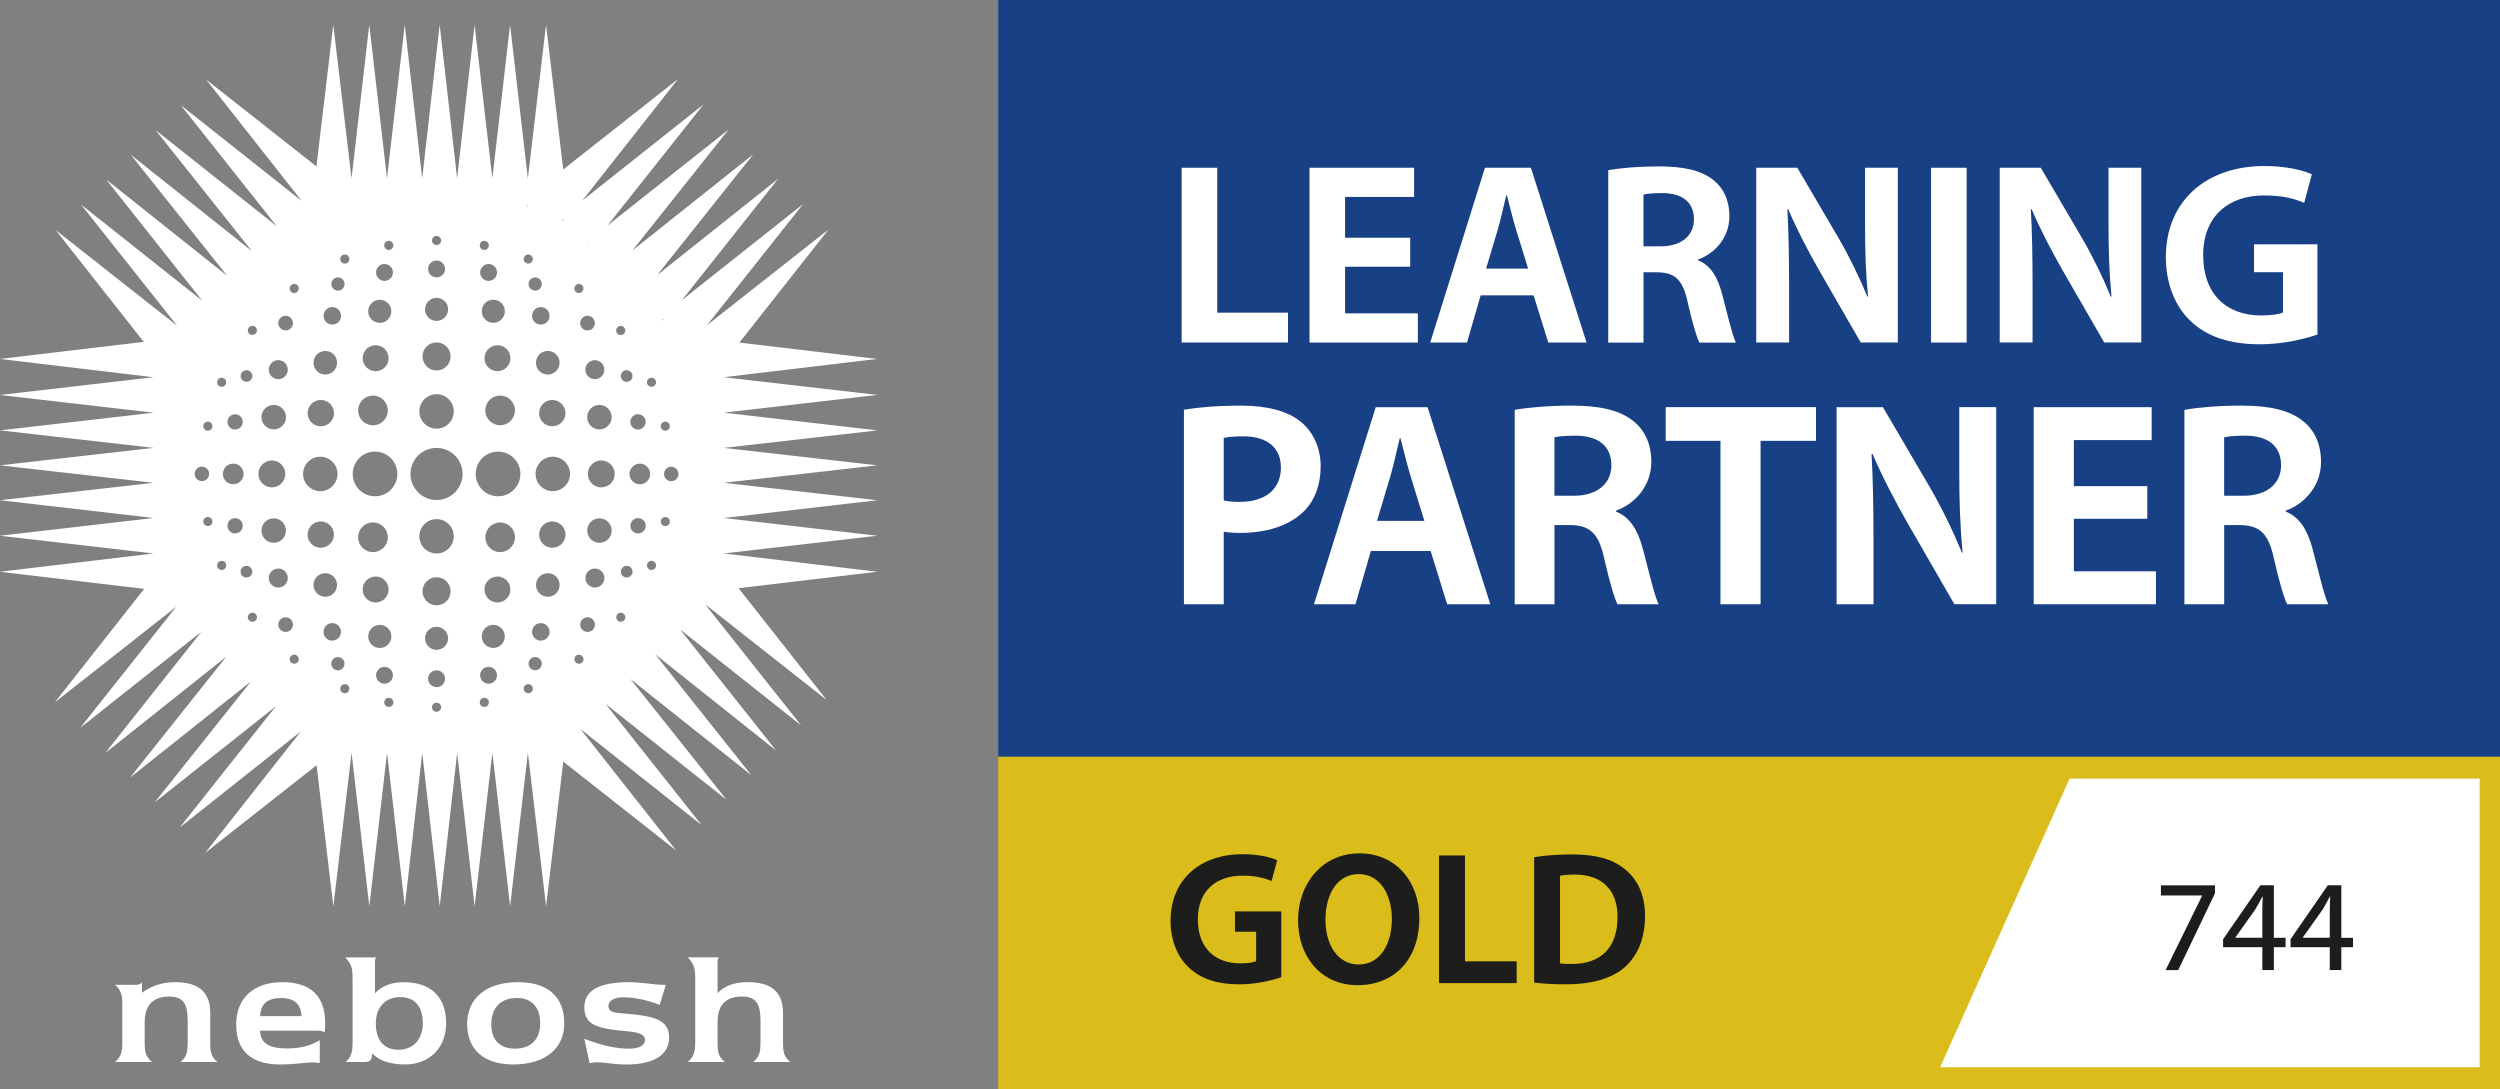
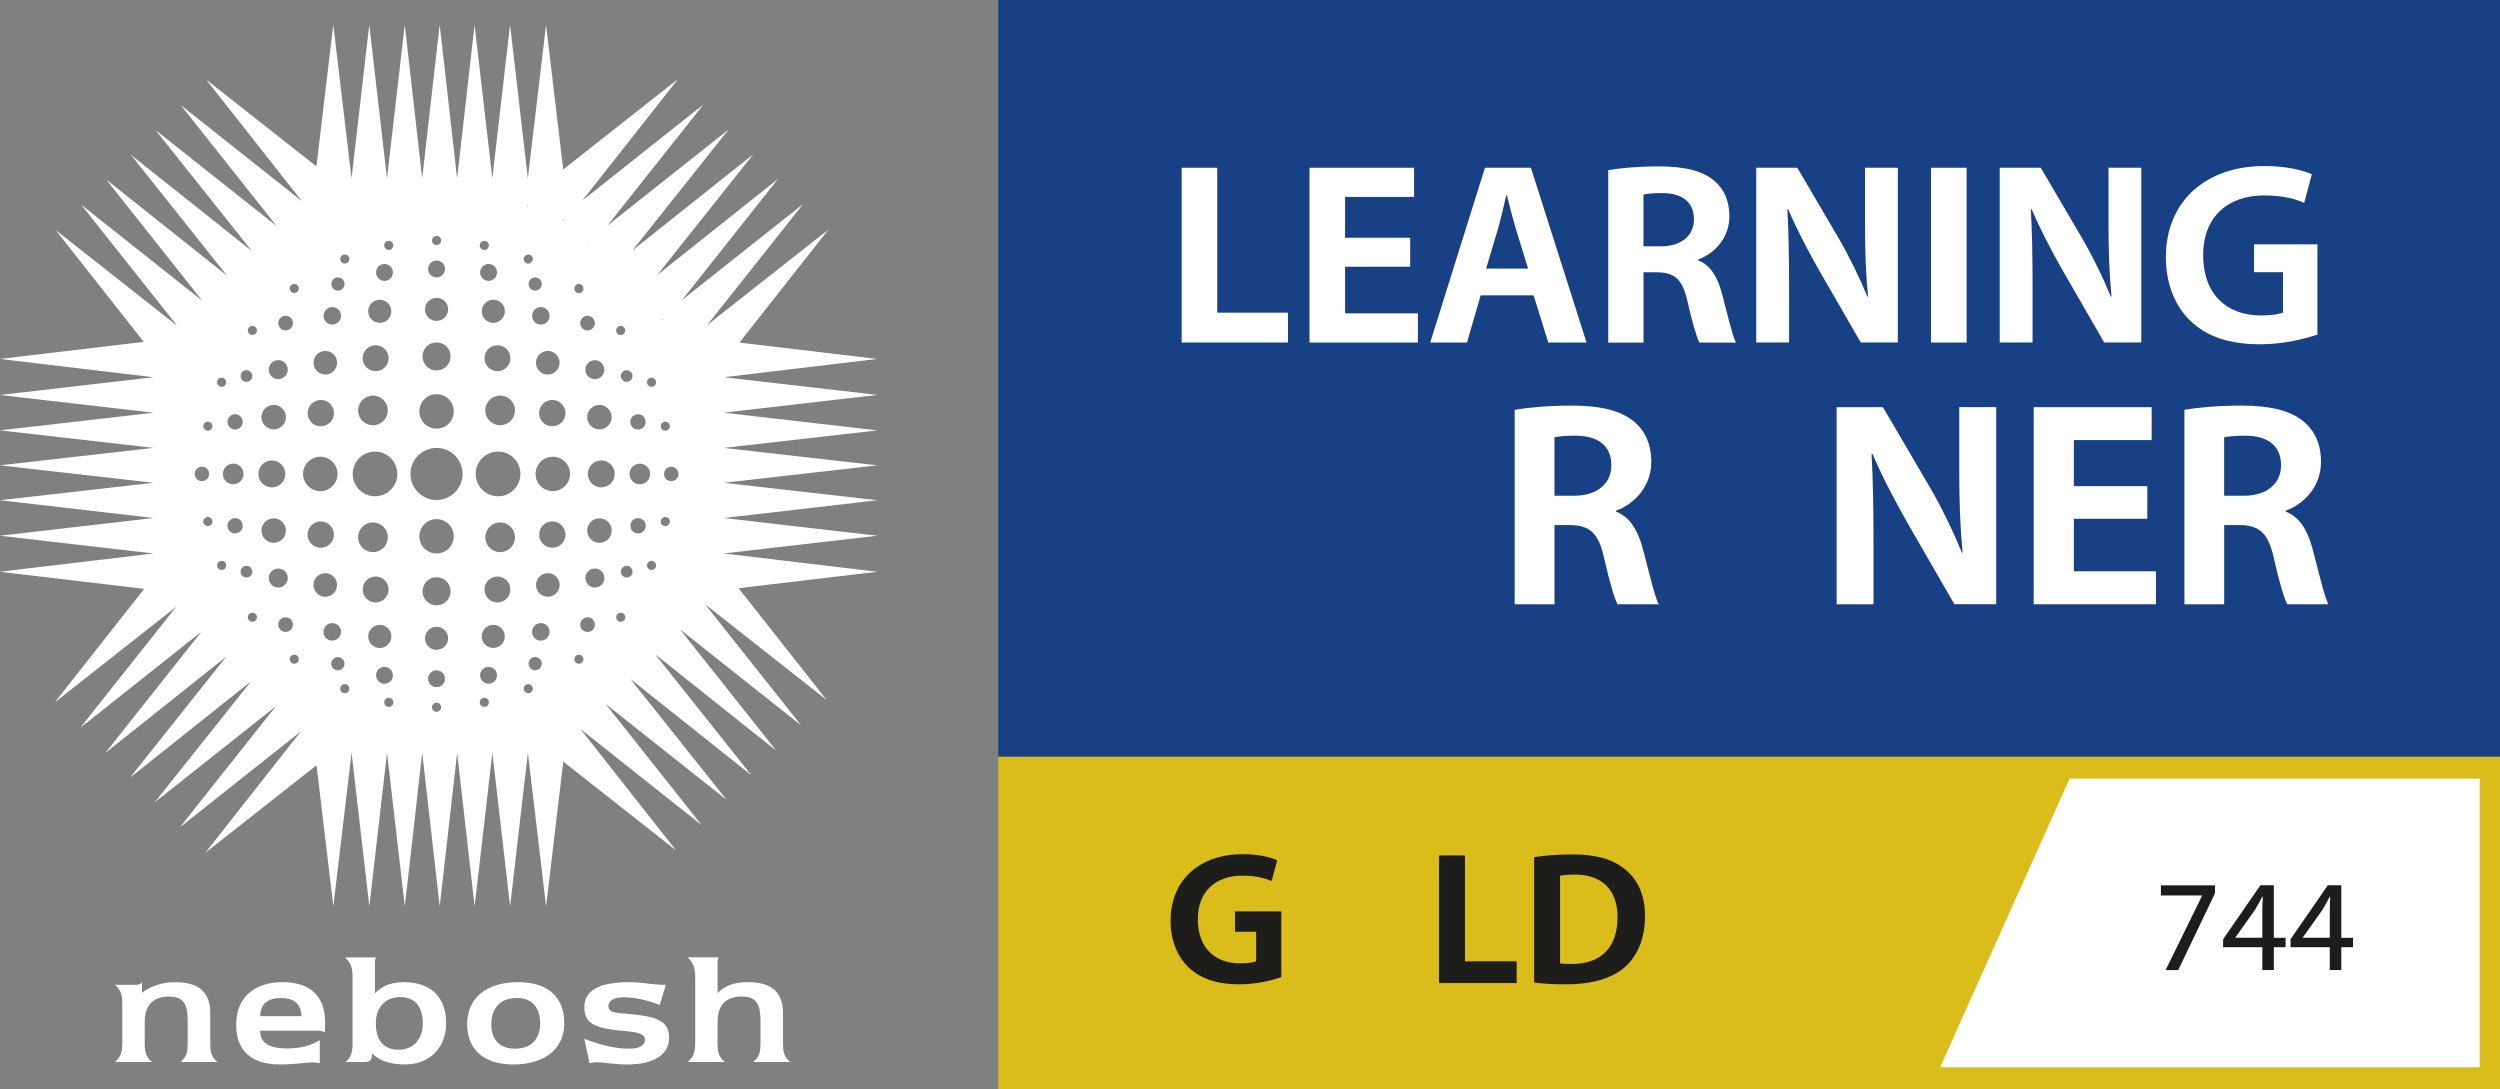
<svg xmlns="http://www.w3.org/2000/svg" id="Layer_2" viewBox="0 0 624.61 272.16">
  <rect x="0" y="0" width="624.61" height="272.16" fill="#808080" stroke="none" />
  <defs>
    <style>.cls-1{fill:#fff;}.cls-2{fill:#184185;}.cls-3{fill:#dabc1b;}.cls-4{fill:#1d1d1b;}</style>
  </defs>
  <g id="Layer_1-2">
    <g>
      <g>
        <path class="cls-1" d="M37.99,265.34h-9.27c1.67-1.41,1.84-2.82,1.84-5.01v-9.27c0-2.24-.18-3.6-1.84-5.01h5.18c.66,0,1.1-.09,1.58-.62v2.6c1.98-1.49,4.7-2.64,8.34-2.64,5.89,0,8.71,2.55,8.71,7.73v7.21c0,2.19,.08,3.61,1.8,5.01h-9.23c1.67-1.41,1.8-2.77,1.8-5.01v-5.13c0-4.09-.88-6.21-4.61-6.21-4.08,0-6.14,2.16-6.14,6.42v4.92c0,2.19,.12,3.61,1.84,5.01" />
        <path class="cls-1" d="M78.07,265.43c-1.71,0-4.43,.52-8.07,.52-7.29,0-10.99-3.46-10.99-10.01s4.39-10.55,11.52-10.55,10.72,3.52,10.72,10.28c0,.75-.04,1.49-.13,2.28-.61-.4-1.19-.44-1.8-.44h-14.33c.04,3.08,2.2,4.44,6.77,4.44,3.07,0,5.62-.57,8.13-2.06v5.72c-.75-.1-1.32-.18-1.81-.18m-2.76-11.56c-.08-2.98-1.8-4.52-5.14-4.52s-5.09,1.49-5.18,4.52h10.33Z" />
        <path class="cls-1" d="M100.84,245.39c6.82,0,10.63,3.7,10.63,10.28,0,6.15-4.26,10.28-10.19,10.28-3.74,0-6.46-.88-8.3-2.76-.09,2.06-.62,2.15-2.52,2.15h-4.12c1.49-1.23,1.75-2.64,1.75-4.92v-16.04c0-2.1-.14-3.46-1.84-5.18h7.82c-.34,.26-.39,.53-.39,.93v8.04c1.71-1.85,4.13-2.77,7.16-2.77m4.79,10.28c0-4.31-2.06-6.56-5.66-6.56s-6.07,2.47-6.07,6.56c0,4.3,2.06,6.59,5.67,6.59s6.06-2.55,6.06-6.59" />
        <path class="cls-1" d="M129.47,245.39c7.43,0,11.51,3.7,11.51,10.28,0,6.2-4.65,10.28-12.74,10.28-7.39,0-11.52-3.73-11.52-10.11s4.66-10.45,12.75-10.45m-6.72,10.58c0,3.88,2.14,6.03,5.93,6.03,4,0,6.28-2.37,6.28-6.33s-2.06-6.33-5.8-6.33c-4.04,0-6.41,2.37-6.41,6.63" />
        <path class="cls-1" d="M157.24,262c2.54,0,3.91-.88,3.91-2.16,0-1.4-1.58-1.93-4.44-2.19-7.21-.62-10.72-1.41-10.72-5.98,0-4.21,3.69-6.28,11.2-6.28,3.22,0,6.07,.66,8.53,.66h.62l-1.5,5.01c-3.16-1.19-6.15-1.89-9.13-1.89-2.38,0-3.7,.93-3.7,2.16,0,1.75,1.84,1.71,4.83,1.97,6.94,.62,10.33,1.59,10.33,5.98,0,4.14-3.69,6.68-10.59,6.68-3.2,0-5.71-.57-7.51-.57-.53,0-1.1,.09-1.76,.26l-1.32-6.11c4.18,1.63,7.92,2.47,11.25,2.47" />
        <path class="cls-1" d="M179.29,260.81c0,1.75,.09,3.07,1.8,4.52h-9.28c1.54-1.23,1.89-2.64,1.89-5.01v-15.96c0-2.28-.31-3.6-1.89-5.18h7.82c-.31,.31-.35,.71-.35,1.19v7.78c1.45-1.58,3.74-2.77,7.51-2.77,5.98,0,8.84,2.5,8.84,7.73v7.21c0,2.19,.08,3.61,1.8,5.01h-9.22c1.67-1.41,1.8-2.77,1.8-5.01v-5.13c0-4.09-.89-6.21-4.62-6.21-4.13,0-6.11,2.16-6.11,6.42v5.41Z" />
        <path class="cls-1" d="M180.8,94.25l38.38-4.57-34.44-4.09,22.26-28.25-30.35,23.91,24-30.27-30.27,24,24-30.27-30.22,24.05,24.06-30.23-30.23,24.06,24.05-30.23-30.27,24,24-30.27-30.27,24.01,23.91-30.36-28.69,22.6-4.29-36.14-4.55,38.38-4.44-38.38-4.43,38.38-4.44-38.38-4.36,38.38-4.36-38.38-4.37,38.38-4.35-38.38-4.44,38.38-4.43-38.38-4.43,38.38-4.56-38.38-4.21,35.39-27.55-21.71,23.9,30.36-30.27-24,24,30.27-30.27-24.01,24.05,30.22-30.22-24.04,24.05,30.22-30.22-24.05,24,30.27-30.27-24,24.01,30.27L13.91,57.48l22.01,27.94L0,89.68l38.38,4.57L0,98.68l38.38,4.43L0,107.53l38.38,4.37L0,116.26l38.38,4.36L0,124.98l38.38,4.44L0,133.85l38.38,4.43L0,142.85l36.02,4.27-22.33,28.36,30.36-23.91-24,30.27,30.27-24-24,30.27,30.22-24.05-24.05,30.22,30.22-24.04-24.05,30.21,30.27-24-24.01,30.27,30.27-24-23.91,30.36,27.81-21.9,4.19,35.27,4.56-38.37,4.43,38.37,4.43-38.37,4.44,38.37,4.35-38.37,4.37,38.37,4.36-38.37,4.36,38.37,4.44-38.37,4.43,38.37,4.44-38.37,4.55,38.37,4.29-36.17,28.19,22.2-23.91-30.36,30.27,24-23.99-30.26,30.26,23.99-24.05-30.22,30.22,24.05-24.04-30.22,30.22,24.05-24-30.27,30.26,23.99-24-30.26,30.36,23.9-21.99-27.91,34.68-4.11-38.38-4.57,38.38-4.43-38.38-4.43,38.38-4.44-38.38-4.36,38.38-4.36-38.38-4.36,38.38-4.37-38.38-4.43,38.38-4.43-38.38-4.43Zm-109.44-15.36c1.01,0,1.83,.82,1.83,1.84s-.82,1.82-1.83,1.82-1.84-.81-1.84-1.82,.82-1.84,1.84-1.84m-1.84,11.09c1.32,0,2.38,1.07,2.38,2.38s-1.06,2.37-2.38,2.37-2.37-1.06-2.37-2.37,1.06-2.38,2.37-2.38m-1.13,11.18c1.69,0,3.06,1.37,3.06,3.06s-1.37,3.06-3.06,3.06-3.06-1.37-3.06-3.06,1.37-3.06,3.06-3.06m-6.81-8.68c.82,0,1.47,.65,1.47,1.46s-.65,1.46-1.47,1.46-1.46-.65-1.46-1.46,.65-1.46,1.46-1.46m-2.84,11.01c1.06,0,1.91,.85,1.91,1.91s-.85,1.92-1.91,1.92-1.91-.86-1.91-1.92,.85-1.91,1.91-1.91m-3.36-9.12c.63,0,1.14,.51,1.14,1.13s-.5,1.14-1.14,1.14-1.14-.5-1.14-1.14,.51-1.13,1.14-1.13m-6.73,24.03c0-.99,.8-1.8,1.8-1.8s1.8,.81,1.8,1.8-.8,1.81-1.8,1.81-1.8-.8-1.8-1.81m3.29,13.04c-.63,0-1.15-.52-1.15-1.14s.52-1.14,1.15-1.14,1.13,.5,1.13,1.14-.5,1.14-1.13,1.14m0-23.83c-.63,0-1.15-.5-1.15-1.14s.52-1.13,1.15-1.13,1.13,.5,1.13,1.13-.5,1.14-1.13,1.14m3.44,34.8c-.63,0-1.14-.51-1.14-1.14s.51-1.14,1.14-1.14,1.14,.5,1.14,1.14-.5,1.14-1.14,1.14m.31-24c0-1.42,1.16-2.58,2.59-2.58s2.58,1.16,2.58,2.58-1.15,2.58-2.58,2.58-2.59-1.16-2.59-2.58m3.05,14.87c-1.06,0-1.91-.85-1.91-1.91s.85-1.92,1.91-1.92,1.91,.86,1.91,1.92-.85,1.91-1.91,1.91m1.37,9.55c0-.81,.65-1.46,1.46-1.46s1.47,.65,1.47,1.46-.65,1.46-1.47,1.46-1.46-.66-1.46-1.46m2.95,12.52c-.63,0-1.15-.51-1.15-1.13s.52-1.14,1.15-1.14,1.14,.5,1.14,1.14-.52,1.13-1.14,1.13m0-71.67c-.63,0-1.15-.5-1.15-1.13s.52-1.14,1.15-1.14,1.14,.51,1.14,1.14-.52,1.13-1.14,1.13m4.86,31.37c1.86,0,3.36,1.5,3.36,3.36s-1.5,3.36-3.36,3.36-3.36-1.5-3.36-3.36,1.5-3.36,3.36-3.36m-2.6,17.51c0-1.69,1.37-3.06,3.06-3.06s3.06,1.37,3.06,3.06-1.37,3.06-3.06,3.06-3.06-1.37-3.06-3.06m1.83,11.86c0-1.31,1.06-2.37,2.37-2.37s2.38,1.07,2.38,2.37-1.06,2.38-2.38,2.38-2.37-1.07-2.37-2.38m2.37,11.64c0-1.02,.82-1.83,1.84-1.83s1.83,.81,1.83,1.83-.82,1.83-1.83,1.83-1.84-.82-1.84-1.83m3.99,9.78c-.63,0-1.14-.5-1.14-1.13s.51-1.14,1.14-1.14,1.14,.51,1.14,1.14-.5,1.13-1.14,1.13m0-92.63c-.63,0-1.14-.51-1.14-1.14s.51-1.13,1.14-1.13,1.14,.5,1.14,1.13-.5,1.14-1.14,1.14m10.93-3.9c.91,0,1.65,.74,1.65,1.65s-.74,1.66-1.65,1.66-1.66-.74-1.66-1.66,.74-1.65,1.66-1.65m-1.41,7.41c1.2,0,2.19,.98,2.19,2.19s-.99,2.19-2.19,2.19-2.19-.98-2.19-2.19,.98-2.19,2.19-2.19m-1.75,10.96c1.63,0,2.94,1.32,2.94,2.95s-1.32,2.96-2.94,2.96-2.95-1.32-2.95-2.96,1.32-2.95,2.95-2.95m-1.14,12.25c1.83,0,3.31,1.47,3.31,3.29s-1.48,3.29-3.31,3.29-3.28-1.48-3.28-3.29,1.48-3.29,3.28-3.29m-.11,14.18c2.37,0,4.3,1.93,4.3,4.3s-1.93,4.31-4.3,4.31-4.31-1.93-4.31-4.31,1.93-4.3,4.31-4.3m-3.18,19.46c0-1.82,1.48-3.29,3.28-3.29s3.31,1.47,3.31,3.29-1.48,3.29-3.31,3.29-3.28-1.47-3.28-3.29m1.47,12.59c0-1.63,1.32-2.95,2.95-2.95s2.94,1.32,2.94,2.95-1.32,2.94-2.94,2.94-2.95-1.32-2.95-2.94m2.5,11.71c0-1.21,.98-2.19,2.19-2.19s2.19,.98,2.19,2.19-.99,2.19-2.19,2.19-2.19-.98-2.19-2.19m1.94,7.95c0-.91,.74-1.65,1.66-1.65s1.65,.74,1.65,1.65-.74,1.66-1.65,1.66-1.66-.74-1.66-1.66m3.39,7.39c-.63,0-1.15-.52-1.15-1.14s.52-1.14,1.15-1.14,1.13,.5,1.13,1.14-.5,1.14-1.13,1.14m0-107.35c-.63,0-1.15-.5-1.15-1.13s.52-1.14,1.15-1.14,1.13,.5,1.13,1.14-.5,1.13-1.13,1.13m10.98-5.69c.63,0,1.14,.51,1.14,1.14s-.51,1.15-1.14,1.15-1.14-.51-1.14-1.15,.51-1.14,1.14-1.14m-1.07,5.79c1.17,0,2.11,.94,2.11,2.11s-.94,2.11-2.11,2.11-2.1-.94-2.1-2.11,.93-2.11,2.1-2.11m-1.18,8.94c1.59,0,2.89,1.28,2.89,2.88s-1.29,2.89-2.89,2.89-2.89-1.29-2.89-2.89,1.29-2.88,2.89-2.88m-1.03,11.36c1.79,0,3.24,1.45,3.24,3.24s-1.45,3.24-3.24,3.24-3.24-1.45-3.24-3.24,1.45-3.24,3.24-3.24m-.67,12.58c2.05,0,3.71,1.66,3.71,3.71s-1.66,3.71-3.71,3.71-3.71-1.66-3.71-3.71,1.66-3.71,3.71-3.71m-3.71,35.4c0-2.05,1.66-3.71,3.71-3.71s3.71,1.66,3.71,3.71-1.66,3.71-3.71,3.71-3.71-1.66-3.71-3.71m1.14,13.04c0-1.79,1.45-3.24,3.24-3.24s3.24,1.45,3.24,3.24-1.45,3.25-3.24,3.25-3.24-1.46-3.24-3.25m1.39,11.74c0-1.59,1.29-2.89,2.89-2.89s2.89,1.3,2.89,2.89-1.29,2.88-2.89,2.88-2.89-1.28-2.89-2.88m1.96,9.7c0-1.17,.93-2.11,2.1-2.11s2.11,.94,2.11,2.11-.94,2.11-2.11,2.11-2.1-.95-2.1-2.11m3.18,7.9c-.63,0-1.14-.52-1.14-1.14s.51-1.14,1.14-1.14,1.14,.5,1.14,1.14-.51,1.14-1.14,1.14m-3.44-52.62c-3.08,0-5.58-2.5-5.58-5.59s2.5-5.58,5.58-5.58,5.58,2.5,5.58,5.58-2.5,5.59-5.58,5.59m15.37-65.06c.63,0,1.14,.51,1.14,1.14s-.5,1.13-1.14,1.13-1.14-.5-1.14-1.13,.5-1.14,1.14-1.14m0,6.15c1.17,0,2.12,.94,2.12,2.11s-.95,2.11-2.12,2.11-2.11-.95-2.11-2.11,.94-2.11,2.11-2.11m0,9.33c1.59,0,2.89,1.28,2.89,2.88s-1.29,2.88-2.89,2.88-2.88-1.29-2.88-2.88,1.28-2.88,2.88-2.88m0,11.13c1.94,0,3.51,1.57,3.51,3.5s-1.57,3.52-3.51,3.52-3.51-1.57-3.51-3.52,1.57-3.5,3.51-3.5m0,12.94c2.38,0,4.3,1.93,4.3,4.3s-1.92,4.31-4.3,4.31-4.3-1.93-4.3-4.31,1.93-4.3,4.3-4.3m0,79.35c-.63,0-1.14-.51-1.14-1.14s.5-1.14,1.14-1.14,1.14,.51,1.14,1.14-.5,1.14-1.14,1.14m0-6.15c-1.17,0-2.11-.94-2.11-2.11s.94-2.11,2.11-2.11,2.12,.94,2.12,2.11-.95,2.11-2.12,2.11m0-9.32c-1.59,0-2.88-1.29-2.88-2.88s1.28-2.88,2.88-2.88,2.89,1.28,2.89,2.88-1.29,2.88-2.89,2.88m0-11.13c-1.94,0-3.51-1.57-3.51-3.5s1.57-3.52,3.51-3.52,3.51,1.58,3.51,3.52-1.57,3.5-3.51,3.5m0-12.95c-2.37,0-4.3-1.92-4.3-4.29s1.93-4.3,4.3-4.3,4.3,1.93,4.3,4.3-1.92,4.29-4.3,4.29m0-13.37c-3.6,0-6.52-2.92-6.52-6.51s2.92-6.5,6.52-6.5,6.5,2.91,6.5,6.5-2.91,6.51-6.5,6.51m50.33-21.42c1.05,0,1.91,.85,1.91,1.91s-.86,1.92-1.91,1.92-1.92-.86-1.92-1.92,.85-1.91,1.92-1.91m3.04,14.92c0,1.42-1.15,2.58-2.58,2.58s-2.58-1.16-2.58-2.58,1.16-2.58,2.58-2.58,2.58,1.16,2.58,2.58m-4.41-24.47c0,.81-.66,1.46-1.46,1.46s-1.47-.65-1.47-1.46,.66-1.46,1.47-1.46,1.46,.65,1.46,1.46m-2.95-12.52c.63,0,1.14,.51,1.14,1.14s-.51,1.13-1.14,1.13-1.13-.5-1.13-1.13,.5-1.14,1.13-1.14m-2.26,22.8c0,1.69-1.37,3.06-3.06,3.06s-3.06-1.37-3.06-3.06,1.37-3.06,3.06-3.06,3.06,1.37,3.06,3.06m-1.83-11.86c0,1.31-1.06,2.37-2.37,2.37s-2.37-1.06-2.37-2.37,1.06-2.38,2.37-2.38,2.37,1.07,2.37,2.38m-3.77-31.45l-.28,.37s-.06-.04-.09-.06l.37-.3Zm1.4,19.82c0,1.01-.82,1.82-1.83,1.82s-1.84-.81-1.84-1.82,.82-1.84,1.84-1.84,1.83,.82,1.83,1.84m-3.99-9.79c.63,0,1.14,.5,1.14,1.13s-.5,1.14-1.14,1.14-1.13-.51-1.13-1.14,.5-1.13,1.13-1.13m-4.14-15.94l.47-.37-.5,.63,.03-.27Zm.79,48.21c0,1.81-1.47,3.29-3.3,3.29s-3.29-1.48-3.29-3.29,1.47-3.29,3.29-3.29,3.3,1.47,3.3,3.29m-1.47-12.59c0,1.63-1.32,2.96-2.95,2.96s-2.95-1.32-2.95-2.96,1.32-2.95,2.95-2.95,2.95,1.32,2.95,2.95m-2.5-11.72c0,1.22-.98,2.19-2.19,2.19s-2.19-.98-2.19-2.19,.98-2.19,2.19-2.19,2.19,.98,2.19,2.19m-1.94-7.95c0,.92-.75,1.66-1.66,1.66s-1.65-.74-1.65-1.66,.74-1.65,1.65-1.65,1.66,.74,1.66,1.65m-3.5-19.97l.05,.51-.14,.17,.09-.68Zm.11,12.6c.63,0,1.15,.5,1.15,1.14s-.52,1.13-1.15,1.13-1.13-.5-1.13-1.13,.51-1.14,1.13-1.14m-3.32,38.95c0,2.05-1.66,3.71-3.7,3.71s-3.71-1.66-3.71-3.71,1.66-3.71,3.71-3.71,3.7,1.66,3.7,3.71m-1.13-13.04c0,1.8-1.45,3.24-3.23,3.24s-3.25-1.45-3.25-3.24,1.45-3.24,3.25-3.24,3.23,1.45,3.23,3.24m-1.39-11.73c0,1.59-1.3,2.89-2.89,2.89s-2.88-1.29-2.88-2.89,1.28-2.88,2.88-2.88,2.89,1.28,2.89,2.88m-1.96-9.7c0,1.17-.94,2.11-2.1,2.11s-2.12-.94-2.12-2.11,.95-2.11,2.12-2.11,2.1,.94,2.1,2.11m-3.18-7.9c.63,0,1.14,.51,1.14,1.14s-.5,1.15-1.14,1.15-1.14-.51-1.14-1.15,.5-1.14,1.14-1.14m0,116.45c-.63,0-1.14-.52-1.14-1.14s.5-1.14,1.14-1.14,1.14,.5,1.14,1.14-.5,1.14-1.14,1.14m1.07-5.79c-1.17,0-2.12-.95-2.12-2.11s.95-2.11,2.12-2.11,2.1,.94,2.1,2.11-.94,2.11-2.1,2.11m1.17-8.94c-1.59,0-2.88-1.28-2.88-2.88s1.28-2.89,2.88-2.89,2.89,1.3,2.89,2.89-1.3,2.88-2.89,2.88m1.05-11.36c-1.8,0-3.25-1.46-3.25-3.25s1.45-3.24,3.25-3.24,3.23,1.45,3.23,3.24-1.45,3.25-3.23,3.25m.67-12.58c-2.05,0-3.71-1.66-3.71-3.71s1.66-3.71,3.71-3.71,3.7,1.66,3.7,3.71-1.66,3.71-3.7,3.71m-.52-13.95c-3.09,0-5.59-2.5-5.59-5.59s2.5-5.58,5.59-5.58,5.58,2.5,5.58,5.58-2.5,5.59-5.58,5.59m7.53,49.2c-.62,0-1.13-.52-1.13-1.14s.51-1.14,1.13-1.14,1.15,.5,1.15,1.14-.52,1.14-1.15,1.14m1.74-5.73c-.91,0-1.65-.74-1.65-1.66s.74-1.65,1.65-1.65,1.66,.74,1.66,1.65-.75,1.66-1.66,1.66m1.41-7.41c-1.21,0-2.19-.98-2.19-2.19s.98-2.19,2.19-2.19,2.19,.98,2.19,2.19-.98,2.19-2.19,2.19m1.75-10.96c-1.63,0-2.95-1.32-2.95-2.94s1.32-2.95,2.95-2.95,2.95,1.32,2.95,2.95-1.32,2.94-2.95,2.94m1.12-12.24c-1.82,0-3.29-1.47-3.29-3.29s1.47-3.29,3.29-3.29,3.3,1.47,3.3,3.29-1.47,3.29-3.3,3.29m.12-14.14c-2.37,0-4.3-1.93-4.3-4.31s1.93-4.3,4.3-4.3,4.31,1.93,4.31,4.3-1.93,4.31-4.31,4.31m6.53,43.12c-.63,0-1.13-.5-1.13-1.13s.5-1.14,1.13-1.14,1.14,.51,1.14,1.14-.5,1.13-1.14,1.13m2.16-7.95c-1.02,0-1.84-.82-1.84-1.83s.82-1.83,1.84-1.83,1.83,.81,1.83,1.83-.82,1.83-1.83,1.83m1.83-11.09c-1.31,0-2.37-1.07-2.37-2.38s1.06-2.37,2.37-2.37,2.37,1.07,2.37,2.37-1.06,2.38-2.37,2.38m1.14-11.18c-1.69,0-3.06-1.37-3.06-3.06s1.37-3.06,3.06-3.06,3.06,1.37,3.06,3.06-1.37,3.06-3.06,3.06m.45-13.85c-1.85,0-3.36-1.5-3.36-3.36s1.5-3.36,3.36-3.36,3.37,1.5,3.37,3.36-1.51,3.36-3.37,3.36m4.87,33.58c-.63,0-1.13-.51-1.13-1.13s.5-1.14,1.13-1.14,1.14,.5,1.14,1.14-.51,1.13-1.14,1.13m1.49-11.06c-.81,0-1.47-.66-1.47-1.46s.66-1.46,1.47-1.46,1.46,.65,1.46,1.46-.66,1.46-1.46,1.46m2.84-11.01c-1.06,0-1.92-.85-1.92-1.91s.85-1.92,1.92-1.92,1.91,.86,1.91,1.92-.86,1.91-1.91,1.91m3.35,9.13c-.63,0-1.13-.51-1.13-1.14s.5-1.14,1.13-1.14,1.14,.5,1.14,1.14-.5,1.14-1.14,1.14m0-45.77c-.63,0-1.13-.5-1.13-1.14s.5-1.13,1.13-1.13,1.14,.51,1.14,1.13-.5,1.14-1.14,1.14m3.08-17.13l-.46,.59s-.07-.1-.1-.15l.55-.44Zm.37,25.84c.63,0,1.14,.5,1.14,1.13s-.51,1.14-1.14,1.14-1.13-.5-1.13-1.14,.5-1.13,1.13-1.13m0,26.1c-.63,0-1.13-.52-1.13-1.14s.5-1.14,1.13-1.14,1.14,.5,1.14,1.14-.51,1.14-1.14,1.14m1.49-11.22c-1.01,0-1.8-.8-1.8-1.81s.8-1.8,1.8-1.8,1.8,.81,1.8,1.8-.8,1.81-1.8,1.81" />
      </g>
      <g>
        <rect class="cls-3" x="249.41" y="189.02" width="375.2" height="83.14" />
        <polygon class="cls-1" points="484.72 266.65 619.53 266.65 619.53 194.53 517.08 194.53 484.72 266.65" />
        <rect class="cls-2" x="249.41" width="375.2" height="189.02" />
        <g>
          <path class="cls-1" d="M295.23,41.91h8.89v36.21h17.68v7.45h-26.57V41.91Z" />
          <path class="cls-1" d="M352.33,66.64h-16.27v11.65h18.19v7.29h-27.08V41.91h26.13v7.29h-17.24v10.2h16.27v7.23Z" />
          <path class="cls-1" d="M369.94,73.78l-3.42,11.8h-9.19l13.68-43.67h11.48l13.9,43.67h-9.56l-3.67-11.8h-13.24Zm11.85-6.67l-3.1-10.05c-.8-2.65-1.54-5.76-2.21-8.31h-.14c-.64,2.57-1.3,5.73-2.04,8.3l-3.01,10.06h10.49Z" />
          <path class="cls-1" d="M401.8,42.51c3.1-.54,7.66-.94,12.59-.94,6.36,0,10.76,1.02,13.79,3.49,2.5,2.03,3.9,5.08,3.9,8.96,0,5.58-3.89,9.42-7.83,10.82v.2c3.1,1.21,4.88,4.16,5.97,8.3,1.37,5.21,2.62,10.55,3.48,12.25h-9.11c-.67-1.26-1.74-4.82-2.97-10.24-1.24-5.58-3.19-7.24-7.5-7.32h-3.5v17.56h-8.81V42.51Zm8.81,19.04h4.31c5.17,0,8.3-2.68,8.3-6.76,0-4.39-3.06-6.53-7.9-6.55-2.45,0-3.95,.18-4.71,.37v12.94Z" />
          <path class="cls-1" d="M438.79,85.58V41.91h10.26l10.22,17.43c2.75,4.71,5.3,9.97,7.29,14.8l.16-.03c-.58-5.79-.75-11.53-.75-18.17v-14.04h8.19v43.67h-9.26l-10.42-18.06c-2.7-4.75-5.58-10.21-7.71-15.24l-.21,.03c.31,5.73,.43,11.69,.43,18.84v14.42h-8.19Z" />
          <path class="cls-1" d="M491.35,41.91v43.67h-8.89V41.91h8.89Z" />
          <path class="cls-1" d="M499.62,85.58V41.91h10.26l10.22,17.43c2.75,4.71,5.3,9.97,7.29,14.8l.16-.03c-.58-5.79-.75-11.53-.75-18.17v-14.04h8.19v43.67h-9.26l-10.42-18.06c-2.7-4.75-5.58-10.21-7.71-15.24l-.21,.03c.31,5.73,.43,11.69,.43,18.84v14.42h-8.19Z" />
          <path class="cls-1" d="M579.01,83.58c-2.94,1.03-8.52,2.44-14.31,2.44-7.66,0-13.35-1.92-17.42-5.84-3.95-3.76-6.17-9.47-6.15-15.97,.04-14.18,10.25-22.73,24.62-22.73,5.5,0,9.76,1.08,11.85,2.07l-1.91,7.14c-2.4-1.05-5.33-1.86-10.04-1.86-8.78,0-15.2,5.09-15.2,14.92s5.91,15.07,14.5,15.07c2.57,0,4.54-.32,5.45-.75v-10.07h-7.24v-6.96h15.84v22.53Z" />
        </g>
        <g>
-           <path class="cls-1" d="M295.8,102.37c3.34-.57,7.98-1.02,14.38-1.02s11.56,1.36,14.77,4c3.04,2.42,5.01,6.41,5.01,11.13s-1.51,8.71-4.34,11.4c-3.71,3.58-9.33,5.26-15.77,5.26-1.58,0-3-.09-4.11-.3v18.13h-9.94v-48.6Zm9.94,22.66c1.04,.26,2.33,.36,4.07,.36,6.33,0,10.22-3.18,10.22-8.57,0-5-3.46-7.81-9.4-7.81-2.34,0-4.01,.2-4.89,.4v15.63Z" />
-           <path class="cls-1" d="M342.5,137.66l-3.85,13.31h-10.36l15.43-49.24h12.95l15.68,49.24h-10.78l-4.13-13.31h-14.93Zm13.37-7.52l-3.49-11.33c-.9-2.98-1.74-6.5-2.49-9.37h-.16c-.72,2.89-1.47,6.46-2.3,9.36l-3.39,11.34h11.83Z" />
          <path class="cls-1" d="M378.43,102.4c3.49-.62,8.64-1.06,14.2-1.06,7.17,0,12.13,1.15,15.55,3.94,2.82,2.29,4.39,5.73,4.39,10.1,0,6.29-4.38,10.63-8.83,12.21v.22c3.5,1.37,5.5,4.7,6.73,9.36,1.54,5.88,2.96,11.9,3.93,13.81h-10.27c-.76-1.43-1.96-5.44-3.35-11.55-1.39-6.29-3.6-8.16-8.46-8.25h-3.94v19.8h-9.94v-48.57Zm9.94,21.46h4.86c5.82,0,9.36-3.02,9.36-7.62,0-4.95-3.45-7.37-8.91-7.39-2.76,0-4.46,.2-5.31,.42v14.6Z" />
-           <path class="cls-1" d="M429.85,110.14h-13.69v-8.42h37.56v8.42h-13.85v40.83h-10.02v-40.83Z" />
          <path class="cls-1" d="M458.87,150.97v-49.24h11.57l11.52,19.66c3.1,5.3,5.97,11.24,8.22,16.69l.18-.04c-.66-6.53-.85-13-.85-20.49v-15.83h9.23v49.24h-10.45l-11.75-20.37c-3.04-5.36-6.29-11.51-8.7-17.18l-.24,.04c.35,6.46,.48,13.19,.48,21.25v16.27h-9.23Z" />
          <path class="cls-1" d="M536.49,129.61h-18.35v13.13h20.51v8.23h-30.54v-49.24h29.47v8.22h-19.44v11.51h18.35v8.15Z" />
          <path class="cls-1" d="M545.75,102.4c3.49-.62,8.64-1.06,14.2-1.06,7.17,0,12.13,1.15,15.55,3.94,2.82,2.29,4.39,5.73,4.39,10.1,0,6.29-4.38,10.63-8.83,12.21v.22c3.5,1.37,5.5,4.7,6.73,9.36,1.54,5.88,2.96,11.9,3.93,13.81h-10.27c-.76-1.43-1.96-5.44-3.35-11.55-1.39-6.29-3.6-8.16-8.46-8.25h-3.94v19.8h-9.94v-48.57Zm9.94,21.46h4.86c5.82,0,9.36-3.02,9.36-7.62,0-4.95-3.45-7.37-8.91-7.39-2.76,0-4.46,.2-5.31,.42v14.6Z" />
        </g>
        <g>
          <path class="cls-4" d="M320.12,244.15c-2.14,.75-6.23,1.78-10.45,1.78-5.6,0-9.75-1.4-12.72-4.26-2.89-2.74-4.51-6.91-4.49-11.66,.03-10.35,7.48-16.6,17.98-16.6,4.02,0,7.13,.79,8.66,1.52l-1.4,5.21c-1.75-.76-3.89-1.36-7.33-1.36-6.42,0-11.1,3.71-11.1,10.9s4.32,11.01,10.59,11.01c1.88,0,3.32-.23,3.98-.54v-7.36h-5.29v-5.08h11.57v16.45Z" />
-           <path class="cls-4" d="M354.61,229.35c0,10.58-6.4,16.79-15.44,16.79s-14.86-7.01-14.86-16.24,6.16-16.7,15.35-16.7,14.96,7.17,14.96,16.15Zm-23.45,.43c0,6.38,3.12,11.19,8.33,11.19s8.26-4.94,8.26-11.38c0-5.89-2.86-11.2-8.26-11.2s-8.33,5.01-8.33,11.4Z" />
          <path class="cls-4" d="M359.53,213.73h6.49v26.45h12.91v5.44h-19.4v-31.89Z" />
          <path class="cls-4" d="M383.28,214.16c2.62-.43,5.97-.69,9.5-.69,6.02,0,10.03,1.18,13.03,3.56,3.21,2.5,5.19,6.34,5.19,11.86,0,5.91-2.08,10.13-5.11,12.8-3.27,2.84-8.36,4.24-14.57,4.24-3.56,0-6.18-.2-8.03-.44v-31.33Zm6.48,26.54c.73,.13,1.85,.14,2.9,.14,7.07,.05,11.47-3.87,11.47-11.72,.02-6.84-3.95-10.62-10.73-10.62-1.71,0-2.89,.15-3.64,.31v21.89Z" />
        </g>
        <g>
          <path class="cls-4" d="M553.4,221.19v2l-9.19,19.19h-3.15l9.13-18.6v-.06h-10.3v-2.53h13.5Z" />
          <path class="cls-4" d="M565.23,242.37v-5.72h-9.8v-1.99l9.31-13.48h3.37v13.12h2.93v2.35h-2.93v5.72h-2.88Zm0-8.07v-6.88c0-1.12,.04-2.24,.11-3.38l-.11-.02c-.66,1.27-1.18,2.21-1.78,3.22l-4.96,6.98v.07h6.74Z" />
          <path class="cls-4" d="M582.08,242.37v-5.72h-9.8v-1.99l9.31-13.48h3.37v13.12h2.93v2.35h-2.93v5.72h-2.88Zm0-8.07v-6.88c0-1.12,.04-2.24,.11-3.38l-.11-.02c-.66,1.27-1.18,2.21-1.78,3.22l-4.96,6.98v.07h6.74Z" />
        </g>
      </g>
    </g>
  </g>
</svg>